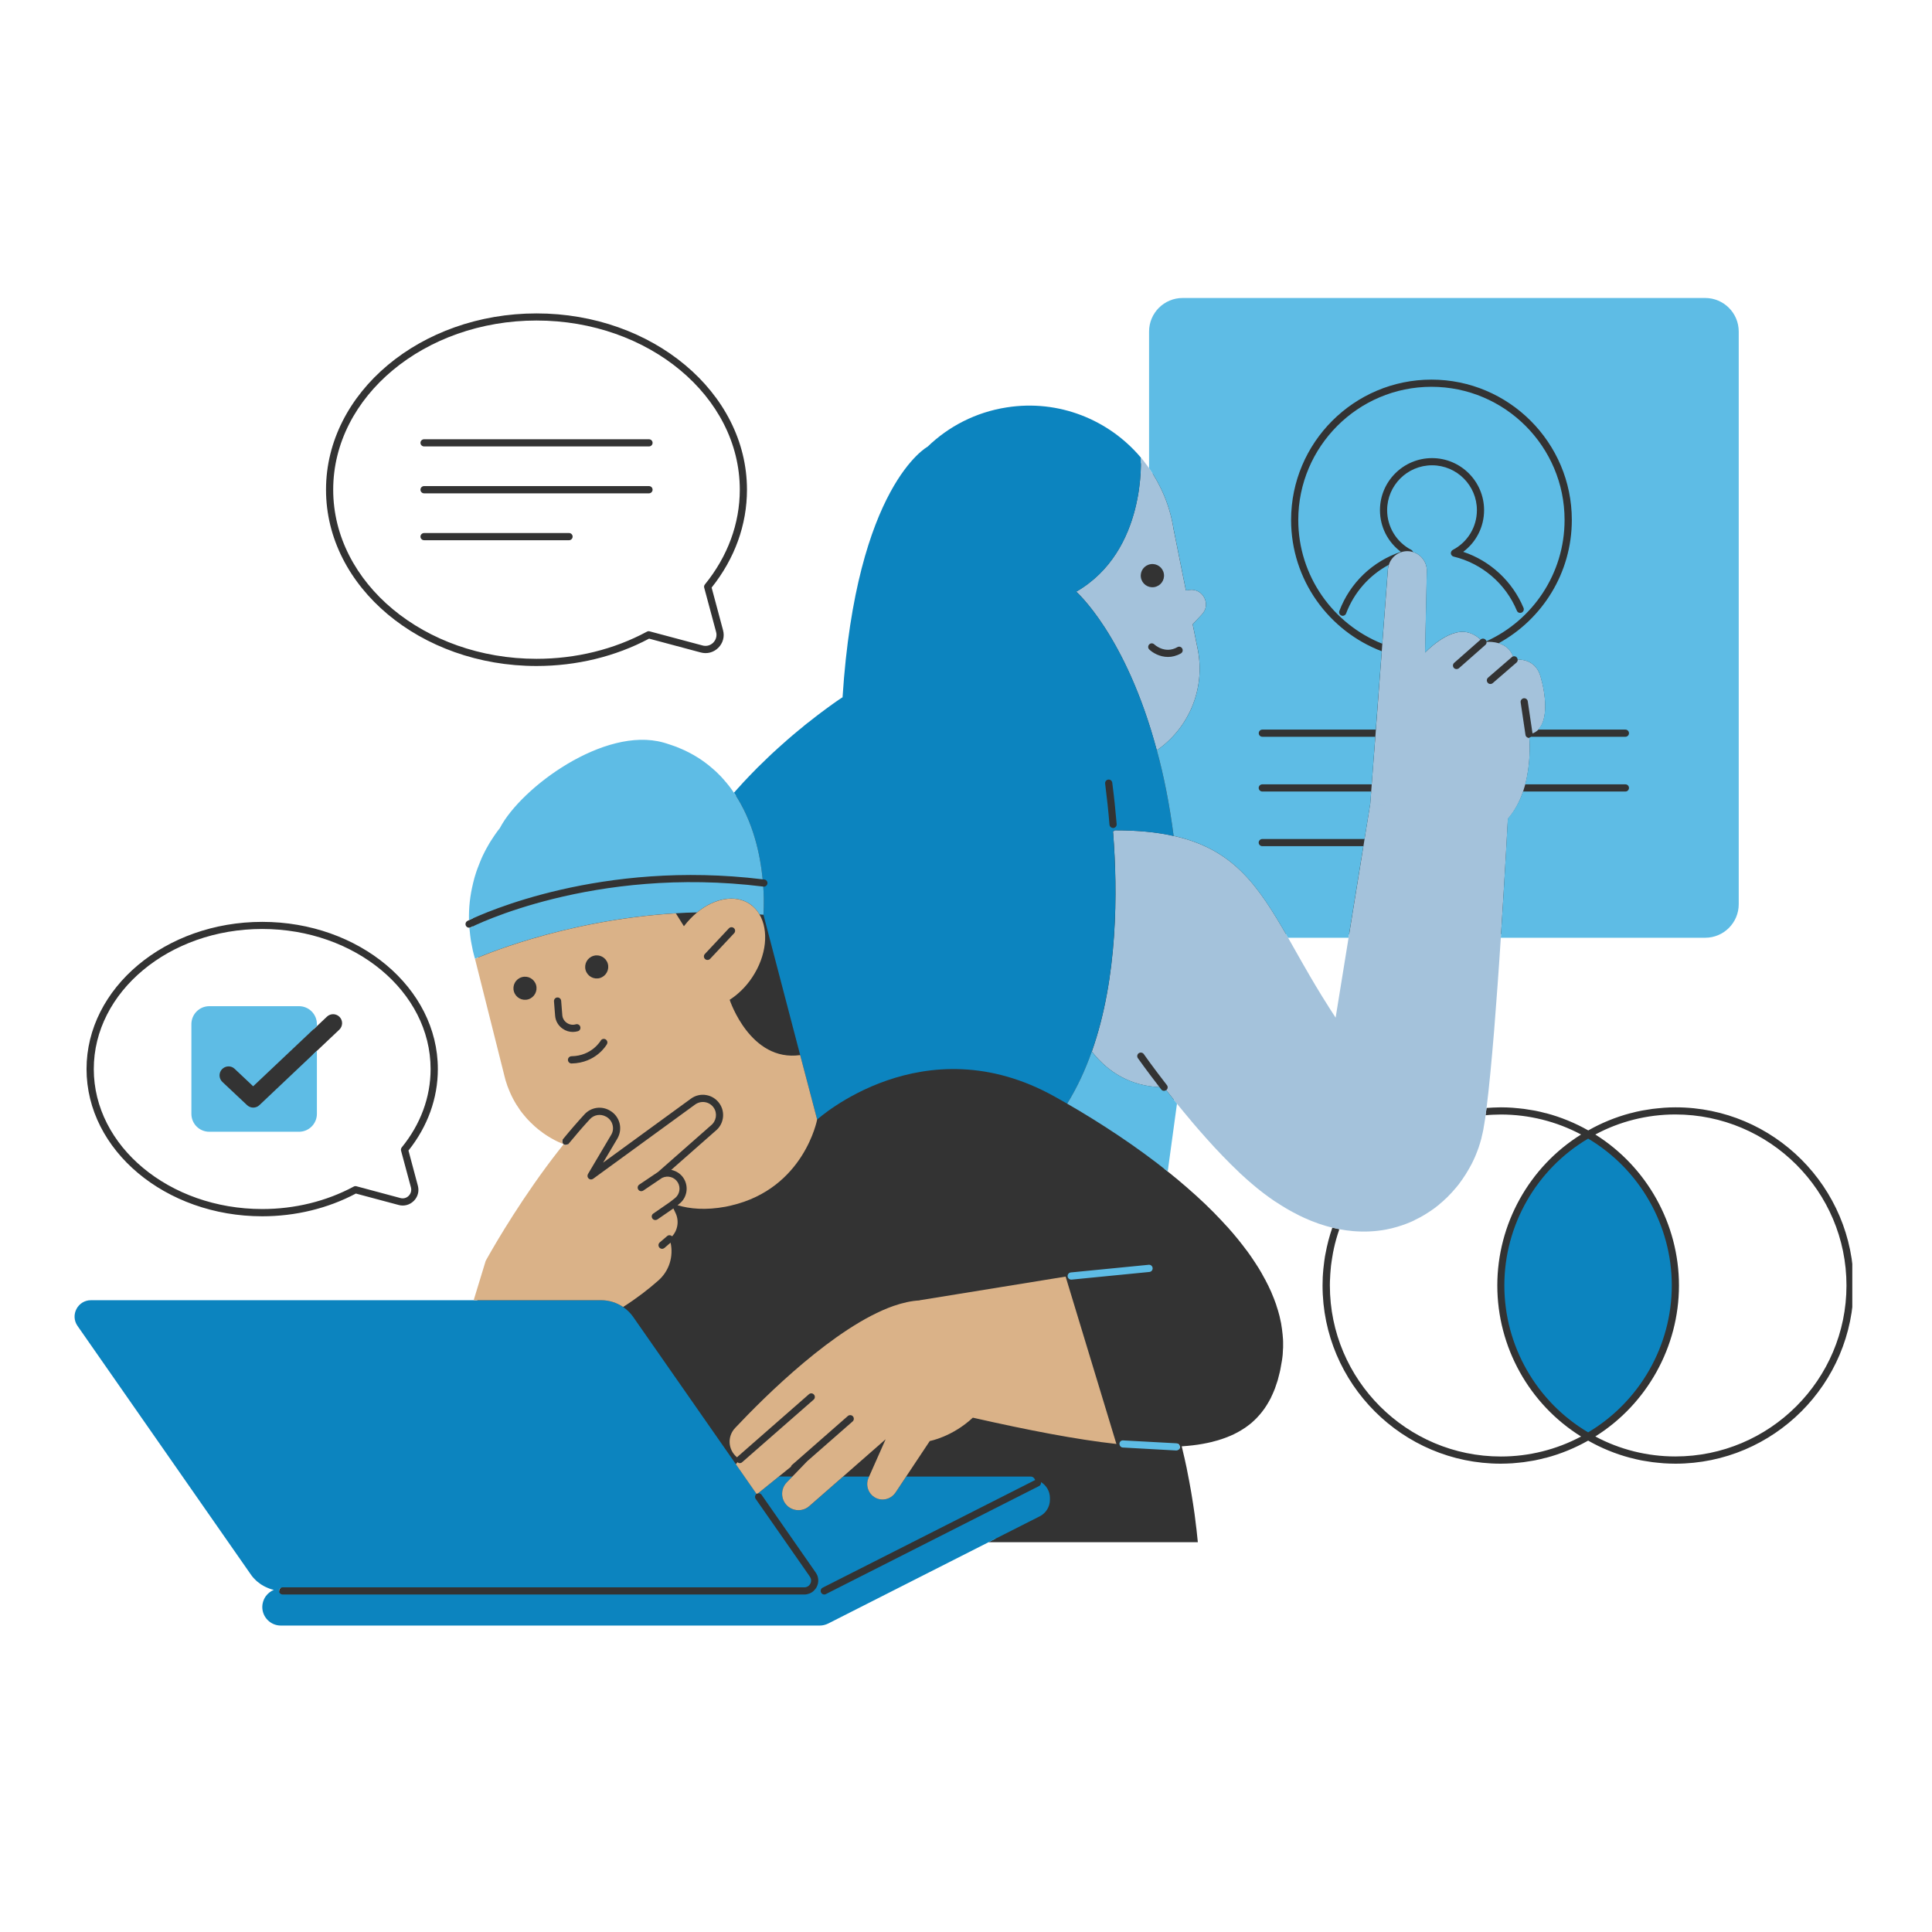
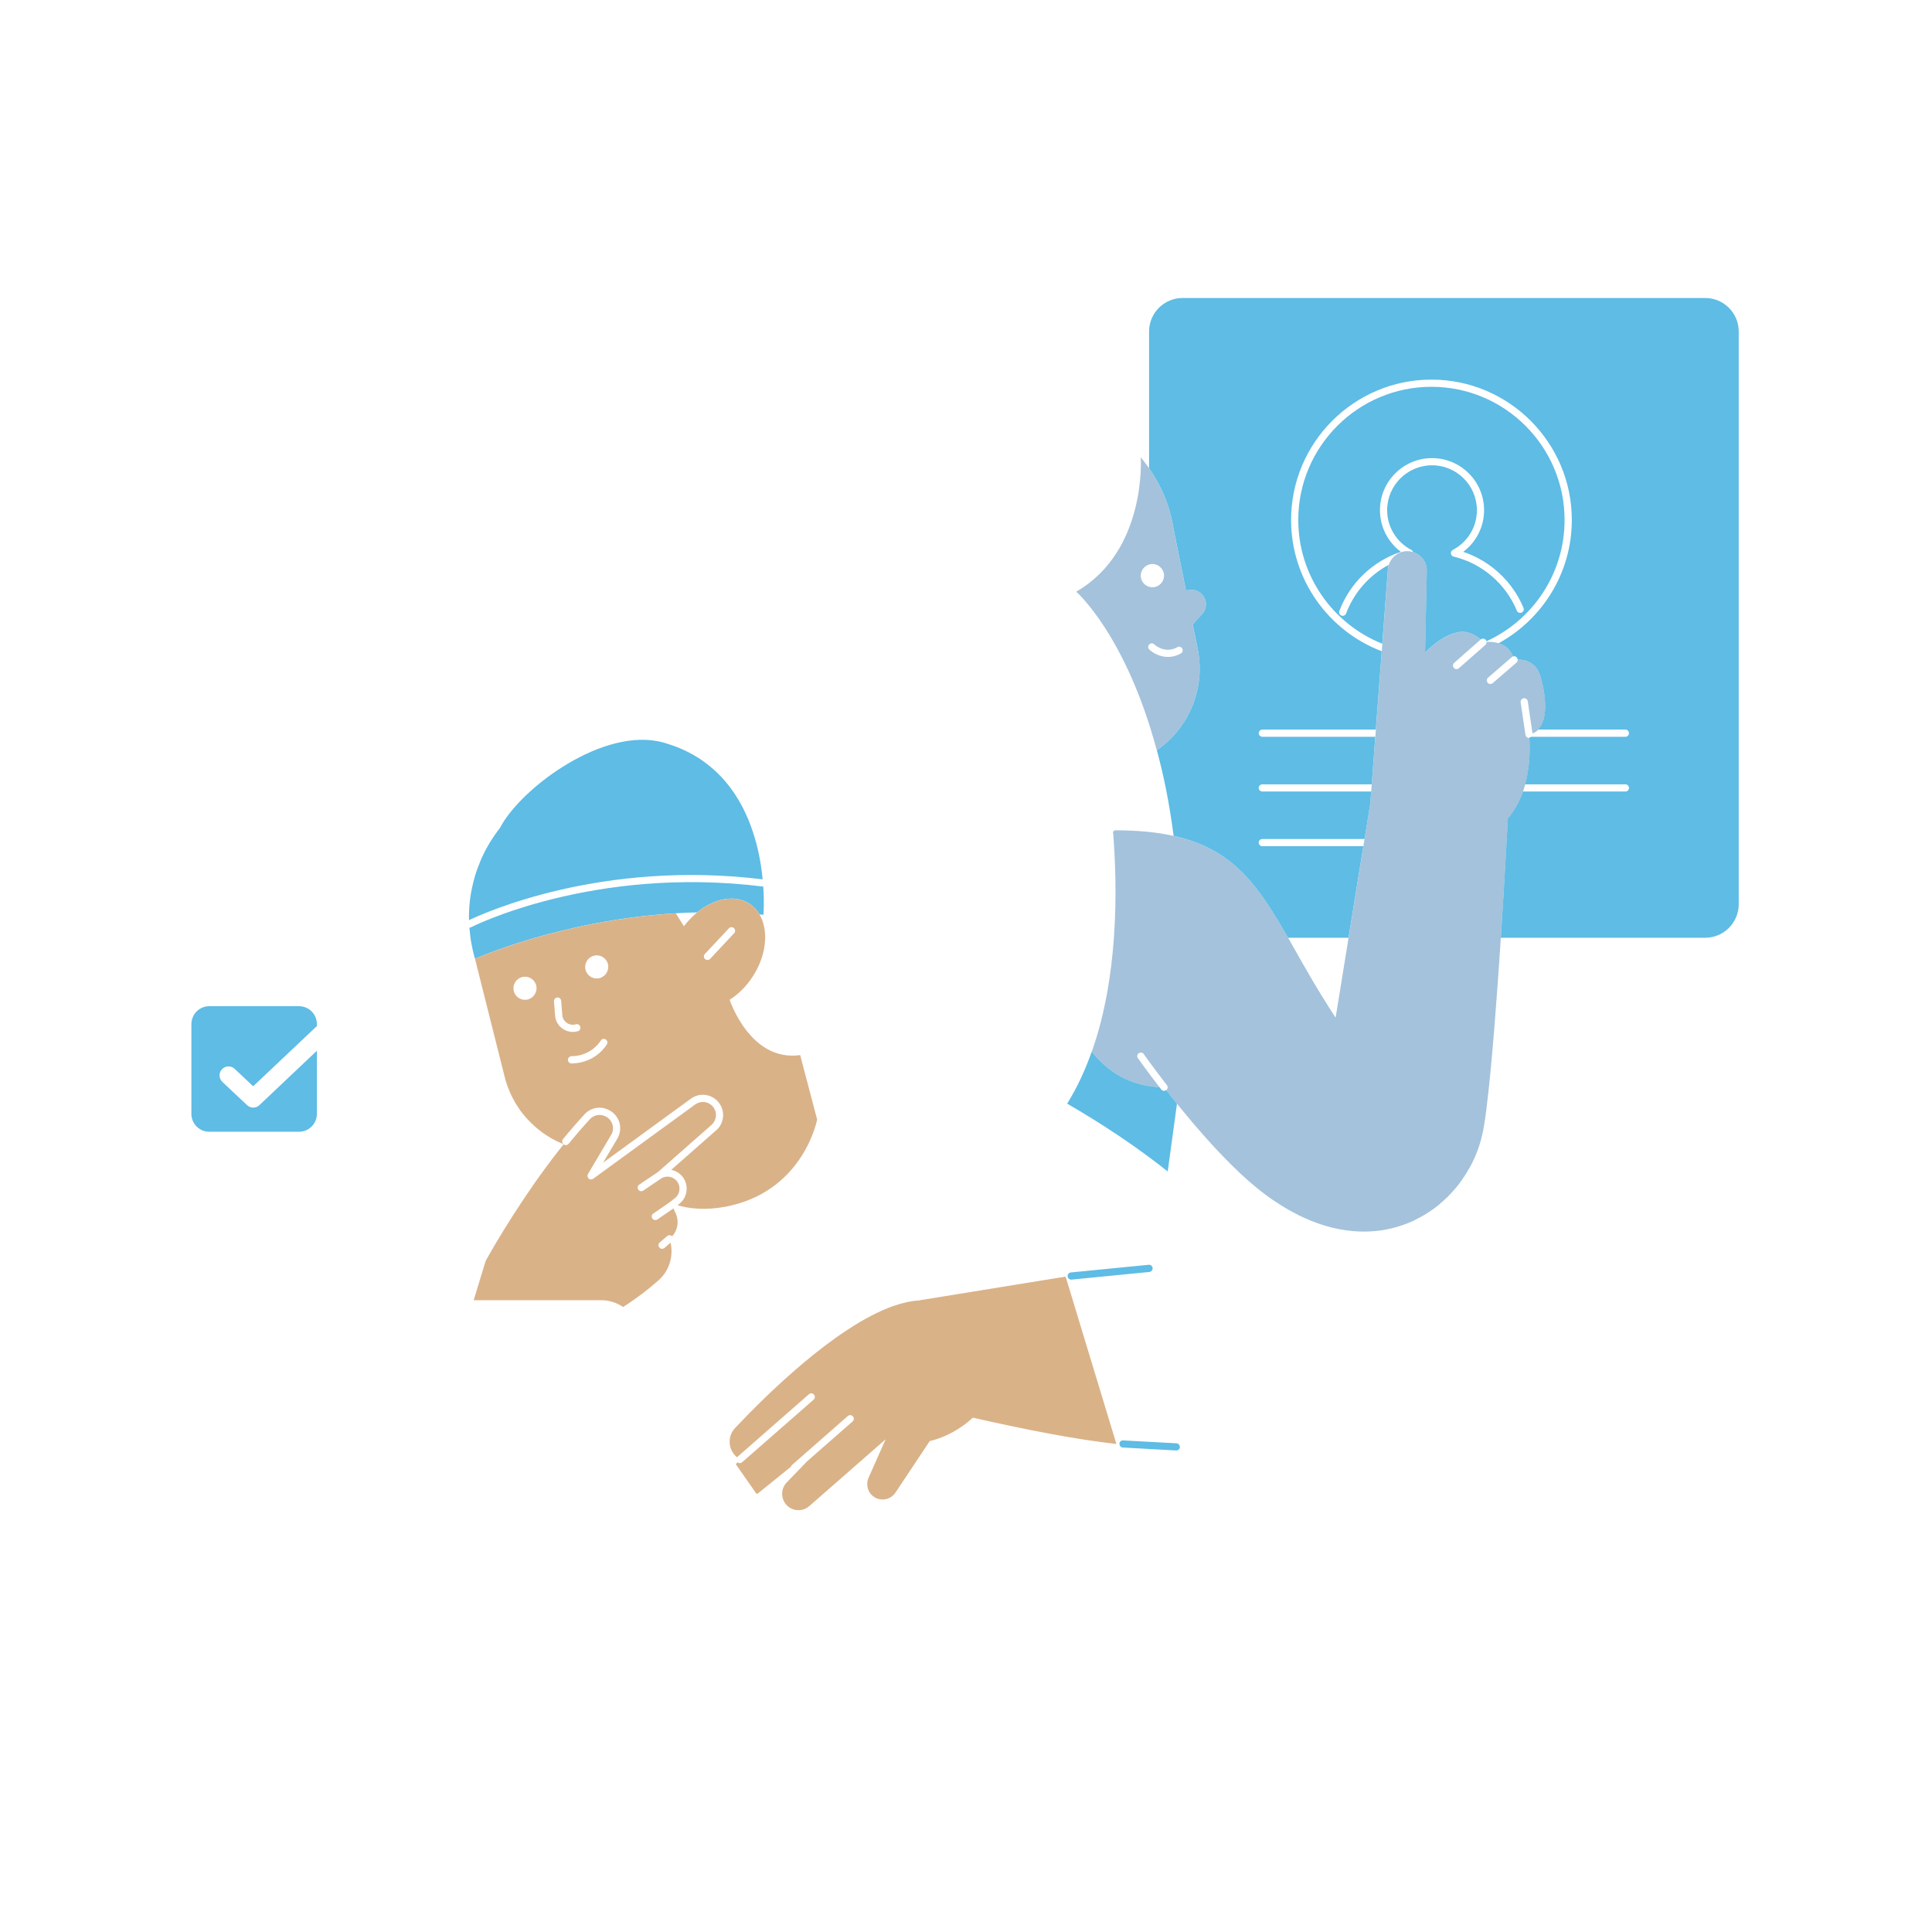
<svg xmlns="http://www.w3.org/2000/svg" width="150" zoomAndPan="magnify" viewBox="0 0 112.5 112.5" height="150" preserveAspectRatio="xMidYMid meet" version="1.0">
  <defs>
    <clipPath id="329d3f8647">
-       <path d="M 4.07 17.289 L 107.859 17.289 L 107.859 94.945 L 4.07 94.945 Z M 4.07 17.289 " clip-rule="nonzero" />
-     </clipPath>
+       </clipPath>
    <clipPath id="3170188a3a">
-       <path d="M 4.07 23 L 98 23 L 98 94.945 L 4.07 94.945 Z M 4.07 23 " clip-rule="nonzero" />
-     </clipPath>
+       </clipPath>
    <clipPath id="ed0da35923">
      <path d="M 11 17.289 L 102 17.289 L 102 85 L 11 85 Z M 11 17.289 " clip-rule="nonzero" />
    </clipPath>
  </defs>
  <g clip-path="url(#329d3f8647)">
    <path fill="#333333" d="M 24.484 28.516 C 24.484 28.398 24.578 28.305 24.695 28.305 L 37.789 28.305 C 37.906 28.305 38 28.398 38 28.516 C 38 28.629 37.906 28.727 37.789 28.727 L 24.695 28.727 C 24.578 28.727 24.484 28.633 24.484 28.516 Z M 24.695 31.457 L 33.137 31.457 C 33.25 31.457 33.344 31.363 33.344 31.246 C 33.344 31.133 33.25 31.039 33.137 31.039 L 24.695 31.039 C 24.578 31.039 24.484 31.133 24.484 31.246 C 24.484 31.363 24.578 31.457 24.695 31.457 Z M 24.695 25.996 L 37.789 25.996 C 37.906 25.996 38 25.902 38 25.785 C 38 25.672 37.906 25.578 37.789 25.578 L 24.695 25.578 C 24.578 25.578 24.484 25.672 24.484 25.785 C 24.484 25.902 24.578 25.996 24.695 25.996 Z M 74.715 78.148 C 74.715 78.152 74.715 78.16 74.715 78.164 C 74.719 78.27 74.719 78.371 74.715 78.477 C 74.715 78.512 74.711 78.543 74.707 78.574 C 74.703 78.652 74.699 78.734 74.695 78.816 C 74.691 78.848 74.691 78.879 74.688 78.91 C 74.676 79.02 74.664 79.129 74.645 79.238 C 74.617 79.418 74.586 79.594 74.551 79.766 C 74.543 79.809 74.531 79.848 74.523 79.891 C 74.484 80.059 74.441 80.223 74.398 80.383 C 74.395 80.387 74.395 80.395 74.391 80.402 C 74.344 80.555 74.293 80.699 74.242 80.844 C 74.227 80.875 74.215 80.906 74.203 80.941 C 74.145 81.086 74.082 81.23 74.016 81.363 C 74.012 81.371 74.012 81.379 74.008 81.387 C 73.941 81.516 73.871 81.641 73.797 81.762 C 73.781 81.785 73.766 81.812 73.754 81.832 C 73.672 81.961 73.594 82.082 73.5 82.195 C 73.496 82.203 73.492 82.207 73.488 82.211 C 73.402 82.32 73.312 82.426 73.215 82.527 C 73.199 82.543 73.188 82.559 73.172 82.574 C 73.07 82.68 72.961 82.777 72.852 82.875 C 72.848 82.879 72.844 82.879 72.84 82.883 C 72.727 82.973 72.613 83.062 72.492 83.145 C 72.48 83.152 72.465 83.16 72.453 83.168 C 72.328 83.254 72.195 83.332 72.059 83.406 C 72.055 83.41 72.051 83.41 72.051 83.41 C 71.914 83.484 71.77 83.555 71.621 83.617 C 71.613 83.621 71.605 83.621 71.598 83.625 C 71.445 83.691 71.285 83.75 71.121 83.805 C 71.121 83.805 71.121 83.805 71.117 83.805 C 70.953 83.859 70.781 83.91 70.602 83.953 C 70.602 83.953 70.598 83.953 70.598 83.957 C 70.418 84 70.23 84.039 70.043 84.074 C 69.656 84.145 69.246 84.191 68.812 84.219 C 68.863 84.426 68.914 84.641 68.961 84.855 C 68.961 84.859 68.961 84.863 68.965 84.867 C 69.012 85.074 69.059 85.285 69.102 85.496 C 69.102 85.508 69.105 85.523 69.109 85.535 C 69.152 85.738 69.191 85.941 69.227 86.145 C 69.234 86.172 69.238 86.195 69.242 86.219 C 69.277 86.414 69.312 86.605 69.348 86.805 C 69.355 86.84 69.359 86.879 69.367 86.914 C 69.398 87.098 69.426 87.285 69.457 87.473 C 69.465 87.52 69.473 87.57 69.48 87.621 C 69.508 87.801 69.531 87.977 69.559 88.156 C 69.566 88.219 69.574 88.277 69.582 88.336 C 69.605 88.516 69.629 88.695 69.648 88.875 C 69.656 88.938 69.664 89 69.672 89.062 C 69.699 89.305 69.727 89.551 69.75 89.801 C 67.766 89.801 63.082 89.801 57.559 89.801 L 57.969 89.59 L 57.508 89.59 L 48.125 94.344 C 48.004 94.406 47.867 94.438 47.734 94.438 L 16.348 94.438 C 15.867 94.438 15.477 94.047 15.477 93.57 C 15.477 93.219 15.691 92.902 16.02 92.77 L 16.258 92.668 C 16.254 92.656 16.25 92.645 16.25 92.637 C 16.25 92.633 16.254 92.629 16.254 92.625 C 16.258 92.551 16.301 92.492 16.359 92.457 L 15.988 92.371 C 15.488 92.254 15.051 91.957 14.758 91.539 L 4.688 77.09 C 4.527 76.859 4.508 76.57 4.637 76.32 C 4.77 76.07 5.016 75.918 5.297 75.918 L 27.734 75.918 L 28.473 73.504 C 28.625 73.223 30.516 69.824 32.977 66.762 L 33.078 66.633 L 33.07 66.625 C 32.996 66.684 32.891 66.691 32.812 66.629 C 32.809 66.625 32.809 66.621 32.805 66.617 C 32.734 66.555 32.719 66.453 32.762 66.371 C 31.188 65.688 30.008 64.309 29.59 62.648 L 27.863 55.781 C 27.691 55.207 27.586 54.609 27.539 54.004 L 27.535 53.938 C 27.465 53.973 27.418 53.996 27.414 53.996 C 27.387 54.012 27.359 54.016 27.332 54.02 C 27.328 54.02 27.324 54.02 27.316 54.02 C 27.242 54.02 27.168 53.98 27.129 53.906 C 27.078 53.805 27.117 53.68 27.219 53.625 C 27.227 53.625 27.258 53.605 27.312 53.578 C 27.363 53.555 27.434 53.52 27.523 53.48 C 27.508 51.625 28.129 49.801 29.277 48.332 L 29.328 48.285 L 29.328 48.246 C 30.422 46.23 34.258 43.281 37.402 43.281 C 37.816 43.281 38.211 43.332 38.574 43.434 C 40.266 43.902 41.609 44.859 42.566 46.273 L 42.723 46.5 L 42.898 46.297 C 45.82 42.965 49.145 40.785 49.18 40.762 L 49.266 40.707 L 49.273 40.602 C 50.047 28.551 54.074 26.207 54.113 26.184 L 54.137 26.172 L 54.16 26.148 C 55.398 24.957 56.949 24.18 58.648 23.914 C 59.078 23.848 59.512 23.812 59.941 23.812 C 62.383 23.812 64.688 24.887 66.27 26.758 C 66.418 26.938 66.566 27.133 66.738 27.375 L 67.121 27.918 L 67.121 19.305 C 67.121 18.344 67.902 17.562 68.863 17.562 L 99.293 17.562 C 100.254 17.562 101.035 18.344 101.035 19.305 L 101.035 52.652 C 101.035 53.613 100.254 54.395 99.293 54.395 L 87.191 54.395 L 87.18 54.59 C 86.879 59.168 86.598 62.496 86.348 64.484 L 86.316 64.738 L 86.426 64.73 L 86.316 64.742 L 86.293 64.906 C 86.238 65.293 86.188 65.617 86.137 65.863 C 85.574 68.664 83.086 71.5 79.414 71.5 C 78.961 71.5 78.496 71.453 78.031 71.363 L 77.852 71.332 L 77.812 71.445 L 77.852 71.332 L 77.629 71.277 C 75.863 70.844 74.086 69.797 72.355 68.164 C 71.246 67.117 70.012 65.762 68.695 64.129 L 68.391 63.754 L 67.805 68.066 C 67.867 68.117 67.93 68.164 67.996 68.215 C 68.375 68.516 68.746 68.824 69.105 69.137 C 69.109 69.145 69.117 69.148 69.121 69.152 C 69.477 69.461 69.824 69.773 70.16 70.094 C 70.168 70.102 70.18 70.109 70.188 70.121 C 70.516 70.434 70.832 70.754 71.133 71.078 C 71.148 71.094 71.16 71.105 71.172 71.121 C 71.27 71.223 71.363 71.328 71.457 71.43 C 71.461 71.43 71.461 71.434 71.465 71.434 C 71.566 71.547 71.664 71.66 71.758 71.77 C 71.762 71.773 71.762 71.777 71.766 71.777 C 71.855 71.883 71.938 71.984 72.023 72.086 C 72.039 72.105 72.055 72.125 72.07 72.141 C 72.148 72.238 72.227 72.336 72.301 72.434 C 72.309 72.445 72.316 72.453 72.328 72.465 C 72.41 72.574 72.496 72.688 72.578 72.797 C 72.582 72.805 72.586 72.809 72.594 72.812 C 72.664 72.914 72.738 73.016 72.809 73.113 C 72.828 73.137 72.84 73.16 72.859 73.184 C 72.922 73.277 72.984 73.367 73.043 73.461 C 73.055 73.477 73.066 73.492 73.078 73.512 C 73.148 73.621 73.219 73.73 73.289 73.84 C 73.293 73.848 73.301 73.859 73.305 73.867 C 73.367 73.965 73.422 74.066 73.48 74.164 C 73.492 74.191 73.512 74.219 73.523 74.246 C 73.574 74.332 73.621 74.422 73.668 74.508 C 73.684 74.527 73.695 74.551 73.703 74.574 C 73.762 74.684 73.816 74.793 73.871 74.902 C 73.875 74.91 73.879 74.922 73.883 74.934 C 73.93 75.027 73.977 75.129 74.02 75.223 C 74.031 75.254 74.043 75.285 74.055 75.312 C 74.094 75.398 74.129 75.484 74.16 75.566 C 74.172 75.594 74.184 75.617 74.191 75.645 C 74.234 75.754 74.273 75.867 74.312 75.973 C 74.316 75.984 74.316 75.996 74.32 76.008 C 74.355 76.105 74.383 76.203 74.414 76.301 C 74.422 76.332 74.434 76.363 74.441 76.395 C 74.465 76.477 74.484 76.559 74.508 76.641 C 74.512 76.672 74.52 76.699 74.527 76.73 C 74.551 76.84 74.574 76.949 74.598 77.055 C 74.598 77.062 74.598 77.074 74.602 77.082 C 74.617 77.184 74.633 77.281 74.648 77.383 C 74.652 77.414 74.656 77.445 74.66 77.48 C 74.672 77.562 74.68 77.641 74.688 77.723 C 74.688 77.754 74.691 77.785 74.695 77.816 C 74.707 77.934 74.715 78.043 74.715 78.148 Z M 78.77 54.398 L 74.641 54.398 L 74.82 54.711 C 74.965 54.961 75.109 55.215 75.258 55.477 C 75.918 56.641 76.664 57.961 77.594 59.371 L 77.891 59.816 Z M 68.645 84.402 C 68.68 84.363 68.703 84.32 68.703 84.266 C 68.703 84.25 68.699 84.238 68.695 84.227 C 68.688 84.148 68.633 84.082 68.562 84.059 L 68.613 84.27 C 68.625 84.312 68.633 84.359 68.645 84.402 Z M 18.984 28.516 C 18.984 22.855 24.484 18.25 31.242 18.25 C 37.996 18.25 43.496 22.855 43.496 28.516 C 43.496 30.559 42.785 32.527 41.438 34.215 L 42.102 36.695 C 42.203 37.066 42.098 37.449 41.828 37.719 C 41.555 37.992 41.172 38.094 40.801 37.992 L 37.797 37.188 C 35.836 38.23 33.57 38.781 31.242 38.781 C 24.484 38.781 18.984 34.18 18.984 28.516 Z M 19.402 28.516 C 19.402 33.945 24.715 38.363 31.242 38.363 C 33.531 38.363 35.754 37.816 37.672 36.781 C 37.719 36.754 37.773 36.75 37.824 36.762 L 40.91 37.586 C 41.133 37.648 41.367 37.586 41.531 37.422 C 41.695 37.254 41.758 37.023 41.699 36.801 L 41.004 34.215 C 40.988 34.152 41.004 34.082 41.047 34.031 C 42.375 32.398 43.078 30.488 43.078 28.512 C 43.078 23.082 37.766 18.664 31.242 18.664 C 24.715 18.664 19.402 23.086 19.402 28.516 Z M 5.039 62.25 C 5.039 57.523 9.629 53.68 15.27 53.68 C 20.906 53.68 25.496 57.523 25.496 62.25 C 25.496 63.949 24.906 65.59 23.785 66.996 L 24.332 69.043 C 24.418 69.363 24.332 69.695 24.094 69.93 C 23.859 70.164 23.527 70.254 23.207 70.164 L 20.723 69.5 C 19.09 70.367 17.203 70.824 15.27 70.824 C 9.629 70.824 5.039 66.977 5.039 62.25 Z M 5.461 62.25 C 5.461 66.746 9.859 70.402 15.27 70.402 C 17.164 70.402 19.008 69.949 20.598 69.094 C 20.645 69.066 20.699 69.062 20.75 69.074 L 23.316 69.762 C 23.488 69.809 23.672 69.762 23.797 69.633 C 23.926 69.504 23.973 69.324 23.93 69.148 L 23.352 67 C 23.336 66.938 23.352 66.867 23.391 66.816 C 24.492 65.465 25.074 63.887 25.074 62.25 C 25.074 57.75 20.676 54.094 15.266 54.094 C 9.855 54.094 5.461 57.754 5.461 62.25 Z M 107.938 74.852 C 107.938 80.574 103.281 85.23 97.555 85.23 C 97.328 85.23 97.105 85.219 96.883 85.207 C 96.758 85.199 96.633 85.184 96.508 85.172 C 96.41 85.16 96.312 85.152 96.219 85.141 C 96.043 85.117 95.871 85.09 95.699 85.059 C 95.652 85.051 95.609 85.043 95.562 85.035 C 95.363 84.996 95.164 84.949 94.965 84.895 C 94.953 84.891 94.934 84.891 94.922 84.887 C 94.066 84.66 93.246 84.324 92.477 83.887 C 91.703 84.324 90.883 84.66 90.027 84.887 C 90.012 84.891 89.996 84.891 89.98 84.895 C 89.781 84.945 89.582 84.996 89.383 85.035 C 89.336 85.043 89.289 85.051 89.246 85.059 C 89.074 85.09 88.902 85.117 88.727 85.141 C 88.633 85.152 88.535 85.16 88.438 85.172 C 88.312 85.184 88.188 85.199 88.062 85.207 C 87.84 85.219 87.613 85.23 87.387 85.23 C 81.668 85.23 77.012 80.574 77.012 74.852 C 77.012 74.691 77.016 74.527 77.023 74.367 C 77.027 74.305 77.031 74.246 77.035 74.184 C 77.043 74.086 77.051 73.988 77.059 73.891 C 77.066 73.812 77.074 73.738 77.086 73.66 C 77.094 73.586 77.105 73.512 77.113 73.434 C 77.129 73.344 77.141 73.254 77.152 73.164 C 77.164 73.117 77.172 73.066 77.18 73.02 C 77.277 72.492 77.41 71.98 77.582 71.484 C 77.719 71.516 77.855 71.547 77.992 71.574 C 77.859 71.949 77.75 72.336 77.664 72.734 C 77.664 72.746 77.66 72.754 77.66 72.766 C 77.637 72.863 77.617 72.961 77.602 73.062 C 77.59 73.117 77.582 73.172 77.574 73.227 C 77.559 73.312 77.547 73.395 77.535 73.48 C 77.523 73.555 77.516 73.629 77.504 73.703 C 77.496 73.777 77.488 73.852 77.484 73.926 C 77.473 74.02 77.469 74.113 77.461 74.211 C 77.457 74.27 77.453 74.328 77.453 74.387 C 77.441 74.543 77.438 74.699 77.438 74.855 C 77.438 80.348 81.906 84.812 87.395 84.812 C 89.031 84.812 90.637 84.41 92.066 83.648 C 89.047 81.77 87.188 78.434 87.188 74.855 C 87.188 71.277 89.047 67.941 92.066 66.062 C 90.637 65.301 89.031 64.898 87.395 64.898 C 87.242 64.898 87.094 64.902 86.941 64.91 C 86.797 64.914 86.648 64.926 86.504 64.941 C 86.523 64.805 86.543 64.664 86.562 64.516 C 86.691 64.504 86.828 64.496 86.961 64.492 C 87.105 64.484 87.25 64.48 87.398 64.48 C 87.625 64.48 87.848 64.488 88.074 64.504 C 88.199 64.512 88.328 64.527 88.453 64.539 C 88.547 64.551 88.641 64.559 88.738 64.57 C 88.914 64.594 89.082 64.621 89.254 64.652 C 89.301 64.66 89.348 64.668 89.395 64.676 C 89.594 64.715 89.793 64.762 89.992 64.816 C 90.008 64.82 90.02 64.82 90.039 64.824 C 90.891 65.051 91.715 65.387 92.484 65.824 C 93.254 65.387 94.078 65.051 94.93 64.824 C 94.945 64.82 94.961 64.82 94.973 64.816 C 95.172 64.762 95.371 64.715 95.574 64.676 C 95.617 64.668 95.664 64.66 95.711 64.652 C 95.883 64.621 96.055 64.594 96.227 64.57 C 96.32 64.559 96.418 64.551 96.516 64.539 C 96.641 64.527 96.766 64.512 96.891 64.504 C 97.117 64.488 97.34 64.48 97.566 64.48 C 103.281 64.477 107.938 69.133 107.938 74.852 Z M 107.52 74.852 C 107.52 69.363 103.047 64.895 97.555 64.895 C 95.926 64.895 94.32 65.297 92.895 66.062 C 95.906 67.949 97.766 71.281 97.766 74.852 C 97.766 78.426 95.906 81.758 92.895 83.645 C 94.32 84.41 95.926 84.809 97.555 84.809 C 103.047 84.809 107.52 80.344 107.52 74.852 Z M 12.188 65.699 L 17.41 65.699 C 17.871 65.699 18.246 65.324 18.246 64.859 L 18.246 61.387 L 18.457 61.188 L 19.758 59.957 C 19.965 59.758 19.977 59.43 19.777 59.219 C 19.578 59.012 19.25 59 19.039 59.199 L 18.457 59.75 L 18.25 59.945 L 18.25 59.637 C 18.25 59.176 17.875 58.801 17.41 58.801 L 12.188 58.801 C 11.727 58.801 11.352 59.176 11.352 59.637 L 11.352 64.859 C 11.352 65.32 11.723 65.699 12.188 65.699 Z M 12.188 65.699 " fill-opacity="1" fill-rule="nonzero" />
  </g>
-   <path fill="#a4c2db" d="M 69.742 37.805 L 69.449 36.352 L 69.992 35.773 C 70.543 35.184 70.039 34.227 69.238 34.355 L 69.055 34.383 L 68.336 30.812 C 68.133 29.492 67.625 28.289 66.91 27.262 C 66.84 27.164 66.77 27.066 66.695 26.973 C 66.609 26.855 66.52 26.738 66.426 26.629 C 66.426 26.629 66.793 32.074 62.668 34.453 C 62.668 34.453 65.566 36.98 67.359 43.691 C 69.203 42.418 70.207 40.137 69.742 37.805 Z M 66.434 33.625 C 66.375 33.254 66.629 32.91 67 32.852 C 67.367 32.793 67.715 33.043 67.773 33.414 C 67.832 33.785 67.578 34.129 67.207 34.188 C 66.836 34.246 66.492 33.992 66.434 33.625 Z M 66.918 37.527 C 66.996 37.441 67.129 37.441 67.211 37.52 C 67.238 37.543 67.832 38.098 68.559 37.684 C 68.656 37.625 68.785 37.66 68.84 37.762 C 68.898 37.863 68.863 37.988 68.766 38.047 C 68.504 38.195 68.246 38.254 68.012 38.254 C 67.523 38.254 67.117 38.008 66.922 37.82 C 66.84 37.742 66.836 37.609 66.918 37.527 Z M 89.699 39.367 C 89.438 38.504 88.727 38.402 88.375 38.406 C 88.379 38.469 88.359 38.535 88.309 38.578 L 86.922 39.777 C 86.883 39.812 86.836 39.828 86.785 39.828 C 86.727 39.828 86.668 39.805 86.629 39.754 C 86.555 39.668 86.562 39.535 86.648 39.461 L 88.035 38.262 C 88.059 38.242 88.082 38.227 88.109 38.219 C 87.941 37.77 87.602 37.555 87.266 37.453 C 87 37.375 86.738 37.367 86.562 37.375 C 86.57 37.438 86.547 37.504 86.496 37.551 L 84.953 38.91 C 84.914 38.945 84.863 38.961 84.812 38.961 C 84.758 38.961 84.699 38.938 84.656 38.891 C 84.582 38.805 84.59 38.672 84.676 38.598 L 86.215 37.242 C 86.066 37.102 85.805 36.902 85.441 36.82 C 84.324 36.57 82.984 38 82.984 38 L 83.086 33.254 C 83.094 32.734 82.754 32.289 82.281 32.145 C 82.176 32.113 82.066 32.094 81.949 32.094 C 81.445 32.094 81.012 32.43 80.871 32.895 C 80.844 32.973 80.824 33.059 80.82 33.145 L 80.492 37.484 L 80.461 37.922 L 80.117 42.488 L 80.086 42.906 L 79.875 45.672 L 79.844 46.09 L 79.789 46.805 L 79.457 48.859 L 79.391 49.277 L 78.527 54.609 L 77.773 59.258 C 77.633 59.047 77.496 58.836 77.367 58.629 C 77.359 58.621 77.355 58.609 77.352 58.602 C 77.227 58.406 77.105 58.207 76.984 58.016 C 76.973 58 76.965 57.984 76.953 57.965 C 76.84 57.781 76.73 57.598 76.621 57.418 C 76.609 57.395 76.594 57.375 76.582 57.352 C 76.477 57.18 76.375 57.008 76.277 56.836 C 76.262 56.809 76.246 56.781 76.23 56.754 C 76.137 56.59 76.043 56.43 75.953 56.273 C 75.93 56.234 75.91 56.199 75.887 56.16 C 75.809 56.016 75.727 55.875 75.645 55.734 C 75.426 55.348 75.215 54.969 75.008 54.609 C 73.262 51.562 71.832 49.449 68.344 48.676 C 67.375 48.457 66.25 48.348 64.914 48.348 C 64.914 48.348 64.875 48.375 64.809 48.43 C 64.812 48.457 64.816 48.488 64.82 48.516 C 65.082 51.887 65.102 56.922 63.578 61.23 C 64.543 62.469 65.863 63.23 67.516 63.305 C 66.754 62.32 66.266 61.625 66.262 61.621 C 66.191 61.527 66.215 61.395 66.309 61.328 C 66.406 61.266 66.535 61.285 66.602 61.379 C 66.605 61.387 67.133 62.137 67.949 63.188 C 68.02 63.277 68.004 63.41 67.91 63.48 C 68.105 63.73 68.312 63.992 68.535 64.27 C 68.789 64.582 69.059 64.91 69.34 65.242 C 69.355 65.262 69.367 65.277 69.383 65.297 C 69.652 65.613 69.934 65.941 70.223 66.262 C 70.246 66.289 70.27 66.316 70.293 66.34 C 70.434 66.496 70.574 66.648 70.715 66.805 C 70.738 66.828 70.762 66.852 70.785 66.879 C 70.914 67.016 71.047 67.156 71.18 67.297 C 71.199 67.316 71.223 67.34 71.242 67.359 C 71.387 67.508 71.531 67.652 71.672 67.797 C 71.703 67.828 71.738 67.859 71.77 67.891 C 71.918 68.039 72.066 68.184 72.215 68.324 C 72.328 68.43 72.441 68.531 72.555 68.633 C 72.59 68.668 72.629 68.695 72.664 68.73 C 72.742 68.797 72.816 68.863 72.891 68.926 C 72.934 68.961 72.977 69 73.02 69.035 C 73.086 69.094 73.16 69.152 73.227 69.207 C 73.273 69.242 73.316 69.277 73.359 69.312 C 73.43 69.367 73.496 69.418 73.566 69.473 C 73.609 69.504 73.652 69.535 73.695 69.57 C 73.762 69.621 73.832 69.672 73.898 69.719 C 73.941 69.75 73.984 69.781 74.027 69.809 C 74.098 69.859 74.164 69.906 74.234 69.953 C 74.277 69.98 74.316 70.008 74.359 70.031 C 74.43 70.078 74.5 70.125 74.574 70.168 C 74.609 70.191 74.648 70.215 74.684 70.238 C 74.758 70.285 74.836 70.332 74.91 70.375 C 74.941 70.395 74.977 70.414 75.012 70.434 C 75.09 70.48 75.172 70.523 75.25 70.566 C 75.277 70.582 75.305 70.598 75.332 70.609 C 75.422 70.66 75.512 70.703 75.602 70.75 C 75.617 70.758 75.637 70.77 75.652 70.777 C 75.758 70.828 75.867 70.879 75.969 70.926 C 76.52 71.176 77.059 71.359 77.582 71.488 C 77.719 71.52 77.855 71.551 77.992 71.578 C 78.262 71.629 78.531 71.664 78.793 71.688 C 78.793 71.688 78.797 71.688 78.797 71.688 C 79.453 71.742 80.082 71.711 80.676 71.602 C 80.676 71.602 80.68 71.602 80.68 71.602 C 80.918 71.559 81.148 71.5 81.375 71.434 C 81.379 71.434 81.379 71.43 81.383 71.43 C 81.719 71.332 82.047 71.207 82.359 71.059 C 82.359 71.055 82.363 71.055 82.363 71.051 C 82.57 70.953 82.77 70.848 82.957 70.734 C 82.965 70.727 82.973 70.723 82.98 70.719 C 83.172 70.605 83.352 70.48 83.531 70.352 C 83.535 70.344 83.543 70.34 83.551 70.336 C 83.633 70.273 83.715 70.207 83.797 70.145 C 83.801 70.137 83.805 70.133 83.809 70.129 C 83.895 70.059 83.98 69.988 84.062 69.914 C 84.062 69.91 84.066 69.91 84.066 69.906 C 84.145 69.836 84.219 69.766 84.293 69.695 C 84.301 69.684 84.316 69.676 84.324 69.66 C 84.473 69.512 84.617 69.359 84.75 69.195 C 84.766 69.184 84.773 69.168 84.789 69.152 C 84.848 69.078 84.906 69.008 84.965 68.934 C 84.969 68.926 84.977 68.918 84.98 68.91 C 85.043 68.828 85.105 68.742 85.164 68.656 C 85.176 68.645 85.184 68.629 85.191 68.613 C 85.242 68.543 85.289 68.469 85.336 68.395 C 85.348 68.379 85.359 68.359 85.371 68.34 C 85.426 68.254 85.477 68.168 85.527 68.078 C 85.531 68.074 85.535 68.066 85.539 68.059 C 85.586 67.98 85.629 67.898 85.672 67.816 C 85.684 67.793 85.695 67.77 85.707 67.75 C 85.746 67.668 85.789 67.59 85.824 67.508 C 85.828 67.5 85.832 67.488 85.836 67.48 C 85.879 67.391 85.918 67.297 85.953 67.207 C 85.965 67.184 85.973 67.16 85.98 67.141 C 86.012 67.066 86.039 66.988 86.066 66.914 C 86.074 66.895 86.078 66.875 86.09 66.852 C 86.121 66.758 86.152 66.664 86.18 66.57 C 86.184 66.555 86.188 66.535 86.195 66.516 C 86.219 66.441 86.238 66.363 86.262 66.285 C 86.266 66.262 86.273 66.234 86.277 66.207 C 86.301 66.113 86.324 66.016 86.344 65.922 C 86.355 65.863 86.367 65.797 86.383 65.73 C 86.387 65.711 86.387 65.691 86.391 65.672 C 86.398 65.621 86.41 65.566 86.418 65.508 C 86.422 65.488 86.426 65.469 86.43 65.445 C 86.441 65.387 86.449 65.324 86.457 65.262 C 86.461 65.242 86.461 65.227 86.469 65.211 C 86.48 65.129 86.492 65.043 86.504 64.957 C 86.504 64.957 86.504 64.953 86.504 64.953 C 86.52 64.82 86.539 64.68 86.559 64.531 C 86.711 63.34 86.859 61.738 87.004 60 C 87.004 60 87.004 59.996 87.004 59.996 C 87.055 59.348 87.105 58.676 87.156 58 C 87.156 58 87.156 57.996 87.156 57.992 C 87.176 57.77 87.191 57.547 87.207 57.32 C 87.207 57.316 87.207 57.316 87.207 57.316 C 87.273 56.41 87.336 55.504 87.391 54.625 C 87.637 50.871 87.805 47.688 87.805 47.688 C 87.805 47.688 87.789 47.688 87.766 47.684 L 87.805 47.688 C 88.215 47.215 88.492 46.664 88.684 46.109 C 88.73 45.969 88.773 45.832 88.812 45.691 C 89.125 44.531 89.086 43.414 89.051 42.965 C 89.047 42.965 89.039 42.969 89.035 42.969 C 88.93 42.969 88.84 42.891 88.828 42.789 L 88.547 40.898 C 88.531 40.785 88.609 40.68 88.723 40.66 C 88.84 40.645 88.945 40.723 88.961 40.836 L 89.238 42.707 C 89.367 42.66 89.473 42.59 89.562 42.504 C 90.188 41.879 90 40.371 89.699 39.367 Z M 79.848 46.809 L 80.656 46.898 C 80.551 46.887 80.445 46.875 80.355 46.863 C 80.113 46.84 79.938 46.82 79.848 46.809 Z M 81.824 47.023 L 82.312 47.074 C 82.145 47.059 81.98 47.039 81.824 47.023 Z M 82.922 47.145 L 84.312 47.293 C 83.848 47.242 83.379 47.191 82.922 47.145 Z M 87 47.582 L 87.352 47.621 C 87.25 47.609 87.133 47.598 87 47.582 Z M 87 47.582 " fill-opacity="1" fill-rule="nonzero" />
+   <path fill="#a4c2db" d="M 69.742 37.805 L 69.449 36.352 L 69.992 35.773 C 70.543 35.184 70.039 34.227 69.238 34.355 L 69.055 34.383 L 68.336 30.812 C 68.133 29.492 67.625 28.289 66.91 27.262 C 66.84 27.164 66.77 27.066 66.695 26.973 C 66.609 26.855 66.52 26.738 66.426 26.629 C 66.426 26.629 66.793 32.074 62.668 34.453 C 62.668 34.453 65.566 36.98 67.359 43.691 C 69.203 42.418 70.207 40.137 69.742 37.805 Z M 66.434 33.625 C 66.375 33.254 66.629 32.91 67 32.852 C 67.367 32.793 67.715 33.043 67.773 33.414 C 67.832 33.785 67.578 34.129 67.207 34.188 C 66.836 34.246 66.492 33.992 66.434 33.625 Z M 66.918 37.527 C 66.996 37.441 67.129 37.441 67.211 37.52 C 67.238 37.543 67.832 38.098 68.559 37.684 C 68.656 37.625 68.785 37.66 68.84 37.762 C 68.898 37.863 68.863 37.988 68.766 38.047 C 68.504 38.195 68.246 38.254 68.012 38.254 C 67.523 38.254 67.117 38.008 66.922 37.82 C 66.84 37.742 66.836 37.609 66.918 37.527 Z M 89.699 39.367 C 89.438 38.504 88.727 38.402 88.375 38.406 C 88.379 38.469 88.359 38.535 88.309 38.578 L 86.922 39.777 C 86.883 39.812 86.836 39.828 86.785 39.828 C 86.727 39.828 86.668 39.805 86.629 39.754 C 86.555 39.668 86.562 39.535 86.648 39.461 L 88.035 38.262 C 88.059 38.242 88.082 38.227 88.109 38.219 C 87.941 37.77 87.602 37.555 87.266 37.453 C 87 37.375 86.738 37.367 86.562 37.375 C 86.57 37.438 86.547 37.504 86.496 37.551 L 84.953 38.91 C 84.914 38.945 84.863 38.961 84.812 38.961 C 84.758 38.961 84.699 38.938 84.656 38.891 C 84.582 38.805 84.59 38.672 84.676 38.598 L 86.215 37.242 C 86.066 37.102 85.805 36.902 85.441 36.82 C 84.324 36.57 82.984 38 82.984 38 L 83.086 33.254 C 83.094 32.734 82.754 32.289 82.281 32.145 C 82.176 32.113 82.066 32.094 81.949 32.094 C 81.445 32.094 81.012 32.43 80.871 32.895 C 80.844 32.973 80.824 33.059 80.82 33.145 L 80.492 37.484 L 80.461 37.922 L 80.117 42.488 L 80.086 42.906 L 79.875 45.672 L 79.844 46.09 L 79.789 46.805 L 79.457 48.859 L 79.391 49.277 L 78.527 54.609 L 77.773 59.258 C 77.633 59.047 77.496 58.836 77.367 58.629 C 77.359 58.621 77.355 58.609 77.352 58.602 C 77.227 58.406 77.105 58.207 76.984 58.016 C 76.973 58 76.965 57.984 76.953 57.965 C 76.84 57.781 76.73 57.598 76.621 57.418 C 76.609 57.395 76.594 57.375 76.582 57.352 C 76.477 57.18 76.375 57.008 76.277 56.836 C 76.262 56.809 76.246 56.781 76.23 56.754 C 76.137 56.59 76.043 56.43 75.953 56.273 C 75.93 56.234 75.91 56.199 75.887 56.16 C 75.809 56.016 75.727 55.875 75.645 55.734 C 75.426 55.348 75.215 54.969 75.008 54.609 C 73.262 51.562 71.832 49.449 68.344 48.676 C 67.375 48.457 66.25 48.348 64.914 48.348 C 64.914 48.348 64.875 48.375 64.809 48.43 C 64.812 48.457 64.816 48.488 64.82 48.516 C 65.082 51.887 65.102 56.922 63.578 61.23 C 64.543 62.469 65.863 63.23 67.516 63.305 C 66.754 62.32 66.266 61.625 66.262 61.621 C 66.191 61.527 66.215 61.395 66.309 61.328 C 66.406 61.266 66.535 61.285 66.602 61.379 C 66.605 61.387 67.133 62.137 67.949 63.188 C 68.02 63.277 68.004 63.41 67.91 63.48 C 68.105 63.73 68.312 63.992 68.535 64.27 C 68.789 64.582 69.059 64.91 69.34 65.242 C 69.355 65.262 69.367 65.277 69.383 65.297 C 69.652 65.613 69.934 65.941 70.223 66.262 C 70.246 66.289 70.27 66.316 70.293 66.34 C 70.434 66.496 70.574 66.648 70.715 66.805 C 70.738 66.828 70.762 66.852 70.785 66.879 C 70.914 67.016 71.047 67.156 71.18 67.297 C 71.199 67.316 71.223 67.34 71.242 67.359 C 71.387 67.508 71.531 67.652 71.672 67.797 C 71.703 67.828 71.738 67.859 71.77 67.891 C 71.918 68.039 72.066 68.184 72.215 68.324 C 72.328 68.43 72.441 68.531 72.555 68.633 C 72.59 68.668 72.629 68.695 72.664 68.73 C 72.742 68.797 72.816 68.863 72.891 68.926 C 72.934 68.961 72.977 69 73.02 69.035 C 73.086 69.094 73.16 69.152 73.227 69.207 C 73.273 69.242 73.316 69.277 73.359 69.312 C 73.43 69.367 73.496 69.418 73.566 69.473 C 73.609 69.504 73.652 69.535 73.695 69.57 C 73.762 69.621 73.832 69.672 73.898 69.719 C 73.941 69.75 73.984 69.781 74.027 69.809 C 74.098 69.859 74.164 69.906 74.234 69.953 C 74.277 69.98 74.316 70.008 74.359 70.031 C 74.43 70.078 74.5 70.125 74.574 70.168 C 74.609 70.191 74.648 70.215 74.684 70.238 C 74.758 70.285 74.836 70.332 74.91 70.375 C 74.941 70.395 74.977 70.414 75.012 70.434 C 75.09 70.48 75.172 70.523 75.25 70.566 C 75.277 70.582 75.305 70.598 75.332 70.609 C 75.422 70.66 75.512 70.703 75.602 70.75 C 75.617 70.758 75.637 70.77 75.652 70.777 C 75.758 70.828 75.867 70.879 75.969 70.926 C 76.52 71.176 77.059 71.359 77.582 71.488 C 77.719 71.52 77.855 71.551 77.992 71.578 C 78.262 71.629 78.531 71.664 78.793 71.688 C 78.793 71.688 78.797 71.688 78.797 71.688 C 79.453 71.742 80.082 71.711 80.676 71.602 C 80.676 71.602 80.68 71.602 80.68 71.602 C 80.918 71.559 81.148 71.5 81.375 71.434 C 81.379 71.434 81.379 71.43 81.383 71.43 C 81.719 71.332 82.047 71.207 82.359 71.059 C 82.359 71.055 82.363 71.055 82.363 71.051 C 82.57 70.953 82.77 70.848 82.957 70.734 C 82.965 70.727 82.973 70.723 82.98 70.719 C 83.172 70.605 83.352 70.48 83.531 70.352 C 83.535 70.344 83.543 70.34 83.551 70.336 C 83.633 70.273 83.715 70.207 83.797 70.145 C 83.801 70.137 83.805 70.133 83.809 70.129 C 83.895 70.059 83.98 69.988 84.062 69.914 C 84.062 69.91 84.066 69.91 84.066 69.906 C 84.145 69.836 84.219 69.766 84.293 69.695 C 84.301 69.684 84.316 69.676 84.324 69.66 C 84.473 69.512 84.617 69.359 84.75 69.195 C 84.766 69.184 84.773 69.168 84.789 69.152 C 84.848 69.078 84.906 69.008 84.965 68.934 C 84.969 68.926 84.977 68.918 84.98 68.91 C 85.043 68.828 85.105 68.742 85.164 68.656 C 85.176 68.645 85.184 68.629 85.191 68.613 C 85.242 68.543 85.289 68.469 85.336 68.395 C 85.348 68.379 85.359 68.359 85.371 68.34 C 85.426 68.254 85.477 68.168 85.527 68.078 C 85.531 68.074 85.535 68.066 85.539 68.059 C 85.586 67.98 85.629 67.898 85.672 67.816 C 85.684 67.793 85.695 67.77 85.707 67.75 C 85.746 67.668 85.789 67.59 85.824 67.508 C 85.828 67.5 85.832 67.488 85.836 67.48 C 85.879 67.391 85.918 67.297 85.953 67.207 C 85.965 67.184 85.973 67.16 85.98 67.141 C 86.012 67.066 86.039 66.988 86.066 66.914 C 86.074 66.895 86.078 66.875 86.09 66.852 C 86.121 66.758 86.152 66.664 86.18 66.57 C 86.184 66.555 86.188 66.535 86.195 66.516 C 86.219 66.441 86.238 66.363 86.262 66.285 C 86.266 66.262 86.273 66.234 86.277 66.207 C 86.301 66.113 86.324 66.016 86.344 65.922 C 86.355 65.863 86.367 65.797 86.383 65.73 C 86.387 65.711 86.387 65.691 86.391 65.672 C 86.398 65.621 86.41 65.566 86.418 65.508 C 86.422 65.488 86.426 65.469 86.43 65.445 C 86.441 65.387 86.449 65.324 86.457 65.262 C 86.461 65.242 86.461 65.227 86.469 65.211 C 86.48 65.129 86.492 65.043 86.504 64.957 C 86.504 64.957 86.504 64.953 86.504 64.953 C 86.52 64.82 86.539 64.68 86.559 64.531 C 86.711 63.34 86.859 61.738 87.004 60 C 87.004 60 87.004 59.996 87.004 59.996 C 87.055 59.348 87.105 58.676 87.156 58 C 87.156 58 87.156 57.996 87.156 57.992 C 87.176 57.77 87.191 57.547 87.207 57.32 C 87.273 56.41 87.336 55.504 87.391 54.625 C 87.637 50.871 87.805 47.688 87.805 47.688 C 87.805 47.688 87.789 47.688 87.766 47.684 L 87.805 47.688 C 88.215 47.215 88.492 46.664 88.684 46.109 C 88.73 45.969 88.773 45.832 88.812 45.691 C 89.125 44.531 89.086 43.414 89.051 42.965 C 89.047 42.965 89.039 42.969 89.035 42.969 C 88.93 42.969 88.84 42.891 88.828 42.789 L 88.547 40.898 C 88.531 40.785 88.609 40.68 88.723 40.66 C 88.84 40.645 88.945 40.723 88.961 40.836 L 89.238 42.707 C 89.367 42.66 89.473 42.59 89.562 42.504 C 90.188 41.879 90 40.371 89.699 39.367 Z M 79.848 46.809 L 80.656 46.898 C 80.551 46.887 80.445 46.875 80.355 46.863 C 80.113 46.84 79.938 46.82 79.848 46.809 Z M 81.824 47.023 L 82.312 47.074 C 82.145 47.059 81.98 47.039 81.824 47.023 Z M 82.922 47.145 L 84.312 47.293 C 83.848 47.242 83.379 47.191 82.922 47.145 Z M 87 47.582 L 87.352 47.621 C 87.25 47.609 87.133 47.598 87 47.582 Z M 87 47.582 " fill-opacity="1" fill-rule="nonzero" />
  <g clip-path="url(#3170188a3a)">
    <path fill="#0c84bf" d="M 97.348 74.852 C 97.348 78.355 95.484 81.617 92.477 83.406 C 89.465 81.625 87.598 78.363 87.598 74.852 C 87.598 71.344 89.465 68.078 92.477 66.301 C 95.484 68.086 97.348 71.352 97.348 74.852 Z M 64.91 48.348 C 64.91 48.348 64.871 48.375 64.805 48.426 C 64.809 48.457 64.809 48.484 64.816 48.516 C 65.078 51.887 65.098 56.918 63.574 61.23 C 63.199 62.297 62.727 63.324 62.141 64.266 C 61.898 64.129 61.66 63.992 61.422 63.859 C 53.77 59.582 47.594 65.184 47.582 65.191 L 46.594 61.438 L 44.457 53.27 C 44.457 53.27 44.512 52.609 44.445 51.629 C 44.449 51.629 44.449 51.629 44.453 51.629 C 44.566 51.641 44.672 51.562 44.688 51.445 C 44.703 51.332 44.621 51.227 44.504 51.211 C 44.473 51.207 44.441 51.207 44.41 51.203 C 44.27 49.762 43.859 47.812 42.738 46.16 C 42.828 46.062 42.918 45.961 43.004 45.863 C 43.023 45.844 43.039 45.824 43.059 45.805 C 43.129 45.727 43.203 45.645 43.273 45.566 C 43.297 45.543 43.316 45.52 43.34 45.496 C 43.41 45.422 43.477 45.348 43.547 45.277 C 43.566 45.254 43.59 45.23 43.613 45.207 C 43.684 45.133 43.758 45.059 43.824 44.988 C 43.844 44.969 43.863 44.945 43.883 44.93 C 43.965 44.844 44.047 44.762 44.125 44.68 C 44.133 44.676 44.141 44.668 44.148 44.66 C 44.332 44.477 44.516 44.297 44.699 44.125 C 44.703 44.117 44.711 44.113 44.719 44.105 C 44.801 44.027 44.883 43.949 44.961 43.875 C 44.977 43.859 44.996 43.844 45.012 43.828 C 45.082 43.766 45.152 43.699 45.223 43.637 C 45.242 43.617 45.262 43.598 45.281 43.582 C 45.352 43.52 45.418 43.457 45.488 43.398 C 45.504 43.383 45.523 43.367 45.539 43.352 C 45.613 43.285 45.688 43.223 45.762 43.156 C 45.77 43.145 45.785 43.137 45.793 43.125 C 46.051 42.902 46.297 42.691 46.535 42.496 C 46.547 42.488 46.555 42.477 46.566 42.473 C 46.633 42.414 46.699 42.359 46.766 42.309 C 46.777 42.297 46.797 42.285 46.809 42.27 C 46.871 42.223 46.93 42.172 46.988 42.125 C 47.004 42.113 47.02 42.102 47.035 42.09 C 47.098 42.043 47.156 41.996 47.215 41.953 C 47.227 41.941 47.238 41.934 47.25 41.922 C 47.312 41.871 47.375 41.824 47.438 41.777 C 47.445 41.77 47.449 41.766 47.453 41.762 C 47.59 41.656 47.723 41.559 47.844 41.465 C 47.848 41.465 47.852 41.461 47.852 41.461 C 47.91 41.418 47.965 41.375 48.016 41.34 C 48.027 41.328 48.039 41.32 48.047 41.312 C 48.094 41.281 48.137 41.25 48.18 41.219 C 48.191 41.207 48.203 41.199 48.215 41.191 C 48.254 41.164 48.297 41.133 48.332 41.105 C 48.344 41.102 48.352 41.09 48.363 41.086 C 48.402 41.055 48.441 41.027 48.48 41 C 48.484 40.996 48.492 40.992 48.496 40.988 C 48.625 40.898 48.738 40.82 48.824 40.758 C 48.832 40.754 48.84 40.75 48.844 40.746 C 48.867 40.73 48.887 40.719 48.902 40.707 C 48.91 40.699 48.918 40.695 48.926 40.691 C 48.941 40.68 48.957 40.672 48.969 40.664 C 48.973 40.66 48.977 40.656 48.98 40.652 C 48.996 40.645 49.008 40.637 49.016 40.633 C 49.02 40.629 49.023 40.629 49.027 40.625 C 49.047 40.609 49.062 40.602 49.062 40.602 C 49.859 28.242 54.012 26.012 54.012 26.012 C 55.23 24.836 56.809 24.004 58.617 23.723 C 61.656 23.242 64.578 24.449 66.426 26.637 C 66.426 26.637 66.793 32.078 62.668 34.457 C 62.668 34.457 65.57 36.984 67.363 43.695 C 67.762 45.152 68.098 46.809 68.34 48.68 C 67.371 48.457 66.246 48.348 64.91 48.348 Z M 64.828 48.215 C 64.945 48.207 65.031 48.102 65.023 47.988 C 64.957 47.199 64.875 46.406 64.766 45.574 C 64.75 45.461 64.648 45.379 64.531 45.395 C 64.504 45.398 64.477 45.406 64.453 45.422 C 64.383 45.465 64.34 45.543 64.352 45.629 C 64.457 46.453 64.543 47.238 64.605 48.023 C 64.613 48.125 64.691 48.199 64.789 48.211 C 64.797 48.215 64.805 48.215 64.812 48.215 C 64.82 48.215 64.824 48.215 64.828 48.215 Z M 60.613 86.301 C 60.633 86.391 60.594 86.488 60.508 86.531 L 48.09 92.824 C 48.059 92.84 48.027 92.848 47.996 92.848 C 47.918 92.848 47.844 92.805 47.809 92.73 C 47.793 92.699 47.789 92.668 47.789 92.637 C 47.789 92.562 47.828 92.488 47.898 92.453 L 60.273 86.184 L 60.293 86.172 C 60.285 86.172 60.273 86.168 60.266 86.164 C 60.23 86.062 60.145 85.98 60.008 85.98 L 52.77 85.98 L 52.141 86.918 C 51.934 87.234 51.551 87.383 51.184 87.293 C 50.641 87.16 50.352 86.57 50.578 86.062 L 50.613 85.98 L 49.098 85.98 L 47.125 87.707 C 46.852 87.945 46.469 88.008 46.133 87.867 C 45.512 87.613 45.344 86.809 45.809 86.328 L 46.148 85.977 L 45.355 85.977 L 44.145 86.957 C 44.219 86.945 44.301 86.977 44.348 87.043 L 47.5 91.57 C 47.676 91.816 47.695 92.141 47.555 92.41 C 47.508 92.5 47.445 92.574 47.375 92.641 C 47.23 92.773 47.035 92.848 46.832 92.848 L 16.461 92.848 C 16.344 92.848 16.25 92.754 16.25 92.641 C 16.25 92.637 16.254 92.633 16.254 92.629 C 16.258 92.52 16.348 92.43 16.461 92.43 L 46.832 92.43 C 46.984 92.43 47.117 92.352 47.184 92.219 C 47.254 92.082 47.246 91.93 47.156 91.809 L 47.117 91.746 L 44.004 87.281 C 43.938 87.188 43.961 87.055 44.055 86.988 L 42.852 85.262 L 36.875 76.691 C 36.715 76.457 36.512 76.262 36.281 76.105 C 35.91 75.852 35.465 75.711 35.004 75.711 L 5.297 75.711 C 4.527 75.711 4.074 76.578 4.516 77.211 L 14.59 91.66 C 14.637 91.73 14.688 91.797 14.742 91.859 C 14.758 91.879 14.777 91.898 14.797 91.918 C 14.836 91.957 14.875 91.996 14.918 92.039 C 14.938 92.059 14.961 92.078 14.984 92.098 C 15.031 92.133 15.078 92.168 15.125 92.203 C 15.145 92.219 15.164 92.234 15.184 92.25 C 15.246 92.289 15.312 92.328 15.375 92.363 C 15.41 92.383 15.445 92.398 15.48 92.414 C 15.516 92.434 15.555 92.449 15.594 92.465 C 15.633 92.484 15.672 92.496 15.711 92.512 C 15.75 92.523 15.785 92.535 15.82 92.547 C 15.863 92.559 15.902 92.57 15.945 92.578 C 15.758 92.656 15.602 92.781 15.484 92.938 C 15.473 92.953 15.461 92.969 15.449 92.988 C 15.434 93.016 15.418 93.043 15.402 93.07 C 15.391 93.098 15.375 93.121 15.363 93.148 C 15.355 93.172 15.344 93.199 15.336 93.223 C 15.32 93.258 15.312 93.293 15.305 93.332 C 15.301 93.352 15.297 93.371 15.289 93.395 C 15.281 93.453 15.273 93.512 15.273 93.574 C 15.273 94.172 15.758 94.656 16.352 94.656 L 47.734 94.656 C 47.906 94.656 48.07 94.613 48.223 94.539 L 57.559 89.805 L 60.547 88.293 C 60.906 88.109 61.137 87.738 61.137 87.332 L 61.137 87.23 C 61.137 86.828 60.922 86.488 60.613 86.301 Z M 60.613 86.301 " fill-opacity="1" fill-rule="nonzero" />
  </g>
  <g clip-path="url(#ed0da35923)">
    <path fill="#5ebce5" d="M 101.246 19.305 L 101.246 52.652 C 101.246 53.73 100.371 54.605 99.293 54.605 L 87.391 54.605 C 87.637 50.852 87.801 47.668 87.801 47.668 C 88.211 47.191 88.492 46.645 88.684 46.09 L 94.648 46.09 C 94.762 46.09 94.855 45.996 94.855 45.879 C 94.855 45.766 94.762 45.672 94.648 45.672 L 88.809 45.672 C 89.121 44.508 89.082 43.395 89.051 42.945 C 89.055 42.945 89.059 42.945 89.062 42.945 C 89.098 42.941 89.125 42.926 89.152 42.902 L 94.648 42.902 C 94.762 42.902 94.855 42.809 94.855 42.695 C 94.855 42.578 94.762 42.484 94.648 42.484 L 89.555 42.484 C 90.184 41.879 89.996 40.371 89.695 39.367 C 89.434 38.504 88.723 38.402 88.371 38.406 C 88.367 38.363 88.355 38.32 88.324 38.285 C 88.27 38.219 88.184 38.199 88.105 38.223 C 87.934 37.773 87.598 37.555 87.262 37.457 C 89.801 36.066 91.527 33.371 91.527 30.277 C 91.527 25.773 87.859 22.105 83.355 22.105 C 78.848 22.105 75.18 25.773 75.18 30.277 C 75.18 33.766 77.375 36.746 80.457 37.922 L 80.113 42.484 L 73.508 42.484 C 73.391 42.484 73.297 42.578 73.297 42.695 C 73.297 42.809 73.391 42.902 73.508 42.902 L 80.082 42.902 L 79.875 45.672 L 73.504 45.672 C 73.391 45.672 73.293 45.766 73.293 45.879 C 73.293 45.996 73.391 46.09 73.504 46.09 L 79.844 46.09 L 79.789 46.805 L 79.457 48.855 L 73.504 48.855 C 73.391 48.855 73.293 48.949 73.293 49.066 C 73.293 49.18 73.391 49.273 73.504 49.273 L 79.387 49.273 L 78.523 54.605 L 75.004 54.605 C 73.258 51.559 71.832 49.449 68.34 48.672 C 68.098 46.801 67.762 45.145 67.363 43.688 C 69.203 42.418 70.207 40.137 69.746 37.805 L 69.453 36.352 L 69.992 35.773 C 70.543 35.184 70.039 34.227 69.242 34.355 L 69.059 34.383 L 68.34 30.812 C 68.133 29.492 67.629 28.289 66.91 27.262 L 66.91 19.305 C 66.91 18.227 67.785 17.352 68.863 17.352 L 99.293 17.352 C 100.371 17.352 101.246 18.227 101.246 19.305 Z M 84.309 47.293 L 82.922 47.141 C 83.379 47.191 83.848 47.242 84.309 47.293 Z M 87.352 47.621 L 87 47.582 C 87.133 47.598 87.25 47.609 87.352 47.621 Z M 82.312 47.074 C 82.145 47.059 81.98 47.039 81.824 47.023 Z M 81.824 47.023 C 81.523 46.992 81.242 46.961 80.992 46.934 Z M 80.355 46.863 C 80.449 46.875 80.551 46.887 80.656 46.898 L 79.848 46.809 C 79.938 46.82 80.113 46.84 80.355 46.863 Z M 80.66 46.898 L 80.941 46.926 C 80.844 46.918 80.746 46.91 80.66 46.898 Z M 86.773 47.559 C 86.559 47.535 86.312 47.508 86.047 47.48 Z M 87.762 47.664 C 87.746 47.66 87.73 47.66 87.711 47.656 Z M 87.762 47.664 L 87.801 47.668 C 87.801 47.668 87.785 47.668 87.762 47.664 Z M 86.215 37.238 C 86.305 37.164 86.434 37.172 86.512 37.258 C 86.531 37.281 86.547 37.309 86.555 37.34 C 89.238 36.121 91.105 33.414 91.105 30.277 C 91.105 26.004 87.629 22.523 83.352 22.523 C 79.078 22.523 75.598 26.004 75.598 30.277 C 75.598 33.543 77.629 36.34 80.488 37.484 L 80.816 33.141 C 80.82 33.055 80.84 32.973 80.863 32.891 C 79.734 33.496 78.848 34.492 78.383 35.723 C 78.352 35.805 78.273 35.859 78.188 35.859 C 78.164 35.859 78.137 35.855 78.113 35.844 C 78.004 35.805 77.953 35.684 77.992 35.574 C 78.609 33.938 79.93 32.68 81.574 32.133 C 80.812 31.566 80.355 30.676 80.355 29.707 C 80.355 28.035 81.715 26.676 83.387 26.676 C 85.059 26.676 86.418 28.035 86.418 29.707 C 86.418 30.676 85.961 31.566 85.203 32.133 C 86.777 32.656 88.07 33.852 88.715 35.398 C 88.758 35.508 88.707 35.629 88.602 35.672 C 88.492 35.719 88.371 35.668 88.328 35.562 C 87.676 33.988 86.301 32.809 84.645 32.41 C 84.559 32.391 84.496 32.316 84.484 32.234 C 84.477 32.148 84.52 32.062 84.598 32.02 C 85.465 31.566 86 30.68 86 29.707 C 86 28.266 84.828 27.094 83.387 27.094 C 81.945 27.094 80.773 28.266 80.773 29.707 C 80.773 30.68 81.312 31.566 82.18 32.02 C 82.23 32.047 82.262 32.094 82.277 32.145 C 82.75 32.285 83.094 32.73 83.082 33.25 L 82.98 38 C 82.98 38 84.32 36.566 85.438 36.82 C 85.801 36.902 86.066 37.102 86.215 37.238 Z M 68.535 64.266 C 68.312 63.988 68.102 63.727 67.91 63.477 C 67.871 63.504 67.824 63.52 67.781 63.52 C 67.719 63.52 67.656 63.492 67.617 63.438 C 67.578 63.391 67.543 63.348 67.512 63.301 C 65.859 63.227 64.539 62.465 63.574 61.227 C 63.199 62.297 62.727 63.32 62.141 64.266 C 64.109 65.402 66.148 66.742 67.996 68.215 Z M 17.41 58.59 L 12.188 58.59 C 11.609 58.59 11.145 59.059 11.145 59.637 L 11.145 64.859 C 11.145 65.438 11.609 65.902 12.188 65.902 L 17.41 65.902 C 17.988 65.902 18.453 65.434 18.453 64.859 L 18.453 61.184 L 15.105 64.352 C 15.004 64.449 14.875 64.496 14.746 64.496 C 14.613 64.496 14.488 64.445 14.387 64.352 L 12.949 63 C 12.738 62.801 12.73 62.469 12.926 62.262 C 13.125 62.051 13.457 62.039 13.664 62.238 L 14.742 63.254 L 18.453 59.746 L 18.453 59.633 C 18.453 59.059 17.988 58.59 17.41 58.59 Z M 67.117 73.836 C 67.105 73.723 67.008 73.637 66.891 73.648 L 62.355 74.094 C 62.242 74.105 62.156 74.207 62.168 74.32 C 62.18 74.43 62.27 74.512 62.375 74.512 C 62.383 74.512 62.391 74.512 62.395 74.512 L 66.93 74.066 C 67.043 74.055 67.129 73.953 67.117 73.836 Z M 68.508 84.043 L 65.406 83.875 C 65.281 83.863 65.191 83.953 65.184 84.07 C 65.184 84.082 65.188 84.09 65.188 84.098 C 65.199 84.203 65.277 84.285 65.383 84.289 L 68.484 84.461 C 68.488 84.461 68.492 84.461 68.496 84.461 C 68.605 84.461 68.699 84.375 68.707 84.266 C 68.707 84.25 68.703 84.238 68.699 84.227 C 68.688 84.129 68.609 84.051 68.508 84.043 Z M 44.41 51.203 C 44.27 49.762 43.859 47.812 42.738 46.16 C 42.688 46.086 42.637 46.012 42.582 45.941 C 42.566 45.918 42.551 45.895 42.535 45.875 C 42.496 45.824 42.457 45.773 42.418 45.723 C 42.398 45.699 42.379 45.672 42.355 45.648 C 42.32 45.598 42.281 45.555 42.238 45.508 C 42.219 45.48 42.195 45.457 42.176 45.434 C 42.133 45.383 42.09 45.336 42.047 45.289 C 42.027 45.266 42.008 45.246 41.988 45.223 C 41.93 45.164 41.875 45.105 41.816 45.051 C 41.809 45.039 41.797 45.031 41.789 45.023 C 41.723 44.953 41.648 44.891 41.578 44.828 C 41.559 44.812 41.539 44.793 41.52 44.777 C 41.469 44.73 41.414 44.684 41.359 44.641 C 41.332 44.617 41.309 44.594 41.281 44.574 C 41.23 44.535 41.18 44.496 41.129 44.457 C 41.102 44.434 41.07 44.414 41.043 44.391 C 40.988 44.352 40.938 44.316 40.883 44.277 C 40.852 44.258 40.824 44.238 40.793 44.215 C 40.734 44.176 40.672 44.137 40.609 44.098 C 40.586 44.082 40.562 44.066 40.539 44.055 C 40.453 44 40.363 43.949 40.273 43.902 C 40.254 43.891 40.234 43.883 40.219 43.871 C 40.145 43.832 40.07 43.793 39.996 43.758 C 39.961 43.738 39.93 43.727 39.895 43.707 C 39.832 43.68 39.766 43.648 39.703 43.621 C 39.664 43.605 39.629 43.586 39.59 43.574 C 39.527 43.547 39.461 43.52 39.395 43.492 C 39.355 43.477 39.316 43.465 39.277 43.449 C 39.207 43.422 39.137 43.398 39.062 43.375 C 39.027 43.359 38.992 43.352 38.957 43.34 C 38.848 43.301 38.738 43.27 38.629 43.238 C 35.188 42.277 30.355 45.855 29.117 48.199 C 29.117 48.203 29.113 48.203 29.113 48.211 C 29.02 48.324 28.934 48.445 28.848 48.566 C 28.824 48.602 28.797 48.641 28.773 48.676 C 28.711 48.766 28.652 48.855 28.594 48.949 C 28.57 48.984 28.547 49.023 28.523 49.059 C 28.449 49.18 28.383 49.301 28.316 49.422 C 28.293 49.465 28.27 49.508 28.246 49.555 C 28.203 49.637 28.16 49.723 28.121 49.805 C 28.094 49.863 28.066 49.926 28.039 49.984 C 28.008 50.055 27.977 50.129 27.949 50.203 C 27.902 50.312 27.859 50.43 27.816 50.543 C 27.793 50.605 27.77 50.668 27.746 50.734 C 27.719 50.82 27.691 50.906 27.664 50.992 C 27.652 51.035 27.641 51.082 27.625 51.125 C 27.598 51.219 27.574 51.312 27.551 51.41 C 27.547 51.422 27.543 51.434 27.543 51.449 C 27.461 51.785 27.398 52.125 27.359 52.473 C 27.359 52.484 27.359 52.492 27.355 52.504 C 27.316 52.859 27.301 53.219 27.309 53.582 C 28.172 53.168 35.012 50.055 44.41 51.203 Z M 27.414 54 C 27.387 54.012 27.359 54.02 27.332 54.02 C 27.344 54.168 27.359 54.316 27.379 54.465 C 27.379 54.477 27.379 54.484 27.383 54.496 C 27.398 54.633 27.418 54.77 27.445 54.906 C 27.453 54.953 27.465 55 27.473 55.047 C 27.492 55.152 27.512 55.254 27.535 55.359 C 27.574 55.516 27.613 55.676 27.66 55.832 C 27.66 55.832 32.656 53.578 39.359 53.18 C 39.762 53.152 40.176 53.137 40.59 53.129 C 41.59 52.305 42.805 52.066 43.656 52.633 C 43.895 52.789 44.082 53.004 44.227 53.246 C 44.305 53.25 44.379 53.258 44.453 53.266 C 44.453 53.266 44.512 52.605 44.445 51.625 C 34.523 50.391 27.484 53.965 27.414 54 Z M 27.414 54 " fill-opacity="1" fill-rule="nonzero" />
  </g>
  <path fill="#dab288" d="M 47.582 65.191 L 46.594 61.438 C 43.695 61.844 42.504 58.266 42.488 58.219 C 42.973 57.906 43.434 57.465 43.801 56.91 C 44.645 55.641 44.773 54.184 44.227 53.25 C 44.082 53.004 43.895 52.797 43.656 52.637 C 42.805 52.07 41.59 52.309 40.59 53.133 C 40.316 53.359 40.059 53.629 39.824 53.934 L 39.355 53.184 C 32.652 53.586 27.66 55.836 27.66 55.836 L 29.387 62.707 C 29.418 62.844 29.457 62.973 29.504 63.105 C 29.516 63.145 29.531 63.184 29.543 63.227 C 29.574 63.316 29.613 63.406 29.648 63.492 C 29.664 63.535 29.684 63.582 29.703 63.621 C 29.742 63.711 29.781 63.801 29.828 63.887 C 29.844 63.922 29.859 63.953 29.879 63.988 C 29.938 64.102 30.004 64.211 30.066 64.316 C 30.094 64.363 30.125 64.406 30.156 64.449 C 30.195 64.512 30.238 64.578 30.281 64.641 C 30.32 64.691 30.359 64.742 30.395 64.793 C 30.438 64.844 30.477 64.891 30.516 64.941 C 30.559 64.992 30.602 65.047 30.648 65.098 C 30.676 65.129 30.707 65.16 30.738 65.195 C 30.844 65.309 30.953 65.418 31.07 65.523 C 31.094 65.543 31.117 65.566 31.141 65.59 C 31.207 65.648 31.277 65.707 31.344 65.762 C 31.367 65.777 31.391 65.797 31.414 65.816 C 31.488 65.875 31.566 65.934 31.641 65.988 C 31.645 65.992 31.648 65.992 31.648 65.992 C 31.914 66.18 32.195 66.344 32.488 66.484 C 32.496 66.484 32.504 66.492 32.508 66.492 C 32.605 66.539 32.707 66.582 32.805 66.621 C 32.727 66.547 32.715 66.422 32.781 66.336 C 33.207 65.816 33.633 65.324 34.043 64.879 C 34.418 64.477 35.012 64.387 35.492 64.656 L 35.512 64.668 C 35.789 64.824 35.988 65.082 36.074 65.391 C 36.156 65.703 36.109 66.023 35.949 66.301 L 35.117 67.703 L 40.23 63.977 C 40.492 63.785 40.812 63.711 41.125 63.766 C 41.445 63.82 41.719 64 41.902 64.266 C 42.25 64.773 42.145 65.473 41.66 65.855 L 39.086 68.121 C 39.383 68.184 39.66 68.359 39.824 68.637 C 40.113 69.121 40 69.746 39.562 70.094 L 39.453 70.18 C 40.156 70.391 41.082 70.484 42.258 70.266 C 42.367 70.242 42.473 70.219 42.578 70.195 C 46.828 69.203 47.582 65.191 47.582 65.191 Z M 30.762 58.191 C 30.406 58.297 30.031 58.094 29.926 57.738 C 29.82 57.383 30.02 57.008 30.379 56.902 C 30.734 56.793 31.105 56.996 31.215 57.352 C 31.32 57.707 31.117 58.082 30.762 58.191 Z M 32.77 59.906 C 32.508 59.73 32.344 59.445 32.324 59.137 L 32.258 58.309 C 32.25 58.191 32.336 58.09 32.449 58.082 C 32.566 58.074 32.664 58.16 32.676 58.273 L 32.742 59.102 C 32.754 59.289 32.852 59.457 33.008 59.562 C 33.16 59.668 33.352 59.699 33.531 59.645 C 33.641 59.613 33.758 59.676 33.789 59.785 C 33.824 59.898 33.762 60.016 33.652 60.047 C 33.551 60.074 33.453 60.09 33.355 60.09 C 33.148 60.09 32.941 60.027 32.77 59.906 Z M 35.34 60.805 C 35.316 60.848 34.711 61.898 33.285 61.926 C 33.281 61.926 33.281 61.926 33.281 61.926 C 33.168 61.926 33.074 61.832 33.07 61.719 C 33.07 61.605 33.16 61.508 33.277 61.504 C 34.461 61.488 34.969 60.609 34.977 60.602 C 35.031 60.5 35.16 60.465 35.258 60.52 C 35.363 60.578 35.398 60.703 35.34 60.805 Z M 34.938 56.949 C 34.582 57.055 34.211 56.852 34.102 56.496 C 33.996 56.141 34.199 55.766 34.555 55.66 C 34.91 55.551 35.285 55.754 35.391 56.109 C 35.496 56.465 35.293 56.84 34.938 56.949 Z M 41.047 55.547 L 42.445 54.055 C 42.523 53.973 42.656 53.969 42.738 54.047 C 42.824 54.125 42.828 54.258 42.75 54.34 L 41.352 55.832 C 41.309 55.875 41.254 55.898 41.199 55.898 C 41.145 55.898 41.094 55.879 41.055 55.844 C 40.969 55.766 40.965 55.633 41.047 55.547 Z M 39.32 70.598 C 39.559 71.062 39.477 71.617 39.137 71.992 C 39.059 71.914 38.934 71.902 38.848 71.977 L 38.414 72.348 C 38.328 72.426 38.32 72.555 38.395 72.645 C 38.438 72.691 38.496 72.719 38.555 72.719 C 38.602 72.719 38.648 72.699 38.691 72.668 L 39.047 72.359 C 39.227 73.164 38.965 74.008 38.34 74.559 C 37.758 75.074 37.09 75.59 36.285 76.105 C 35.91 75.852 35.465 75.711 35.004 75.711 L 27.582 75.711 L 28.281 73.422 C 28.281 73.422 28.289 73.41 28.301 73.387 C 28.301 73.387 28.301 73.383 28.305 73.379 C 28.309 73.371 28.316 73.359 28.324 73.348 C 28.328 73.34 28.332 73.332 28.336 73.32 C 28.344 73.309 28.352 73.297 28.359 73.281 C 28.367 73.27 28.371 73.258 28.379 73.246 C 28.391 73.227 28.402 73.207 28.414 73.184 C 28.418 73.18 28.422 73.172 28.426 73.164 C 28.898 72.324 30.508 69.57 32.57 66.945 C 32.574 66.941 32.578 66.938 32.582 66.934 C 32.66 66.832 32.738 66.734 32.816 66.633 C 32.906 66.707 33.039 66.691 33.109 66.602 C 33.531 66.09 33.949 65.602 34.355 65.164 C 34.594 64.906 34.977 64.848 35.285 65.02 L 35.309 65.031 C 35.488 65.137 35.617 65.301 35.668 65.5 C 35.723 65.703 35.695 65.91 35.586 66.086 L 34.238 68.363 C 34.188 68.449 34.203 68.559 34.277 68.625 C 34.316 68.66 34.367 68.68 34.418 68.68 C 34.461 68.68 34.504 68.664 34.543 68.637 L 40.477 64.316 C 40.648 64.195 40.852 64.145 41.059 64.18 C 41.262 64.215 41.441 64.328 41.559 64.5 C 41.785 64.828 41.715 65.281 41.395 65.535 L 38.32 68.242 L 37.223 68.98 C 37.129 69.043 37.102 69.176 37.168 69.27 C 37.207 69.332 37.273 69.363 37.34 69.363 C 37.379 69.363 37.422 69.352 37.457 69.328 L 38.551 68.59 C 38.879 68.426 39.281 68.539 39.469 68.855 C 39.648 69.156 39.578 69.547 39.305 69.766 L 38.988 70.012 L 38.043 70.664 C 37.945 70.727 37.922 70.859 37.988 70.953 C 38.027 71.012 38.094 71.043 38.16 71.043 C 38.199 71.043 38.242 71.031 38.281 71.008 L 39.211 70.367 Z M 65.008 84.082 C 62.684 83.824 59.91 83.289 56.648 82.551 C 55.438 83.676 54.141 83.91 54.141 83.91 L 52.766 85.977 L 52.141 86.918 C 51.93 87.23 51.547 87.379 51.184 87.293 C 50.641 87.16 50.352 86.57 50.574 86.059 L 50.609 85.977 L 51.57 83.809 L 49.094 85.977 L 47.121 87.703 C 46.852 87.941 46.469 88.004 46.133 87.867 C 45.512 87.613 45.344 86.809 45.809 86.324 L 46.145 85.977 L 47.004 85.086 L 49.648 82.77 C 49.734 82.695 49.742 82.559 49.664 82.473 C 49.59 82.387 49.457 82.379 49.371 82.453 L 46.113 85.309 C 46.082 85.336 46.062 85.371 46.055 85.41 L 45.352 85.977 L 44.141 86.957 C 44.109 86.961 44.078 86.973 44.051 86.988 L 42.848 85.262 L 42.945 85.145 C 42.984 85.18 43.031 85.199 43.078 85.199 C 43.125 85.199 43.176 85.18 43.215 85.145 L 47.379 81.5 C 47.465 81.426 47.473 81.293 47.395 81.207 C 47.32 81.117 47.188 81.109 47.102 81.188 L 42.941 84.832 C 42.934 84.84 42.93 84.852 42.918 84.859 L 42.91 84.852 C 42.391 84.422 42.34 83.648 42.801 83.156 C 44.531 81.316 48.629 77.242 52.023 76.047 C 52.555 75.863 53.07 75.746 53.551 75.723 L 53.547 75.715 L 62.051 74.336 Z M 65.008 84.082 " fill-opacity="1" fill-rule="nonzero" />
</svg>